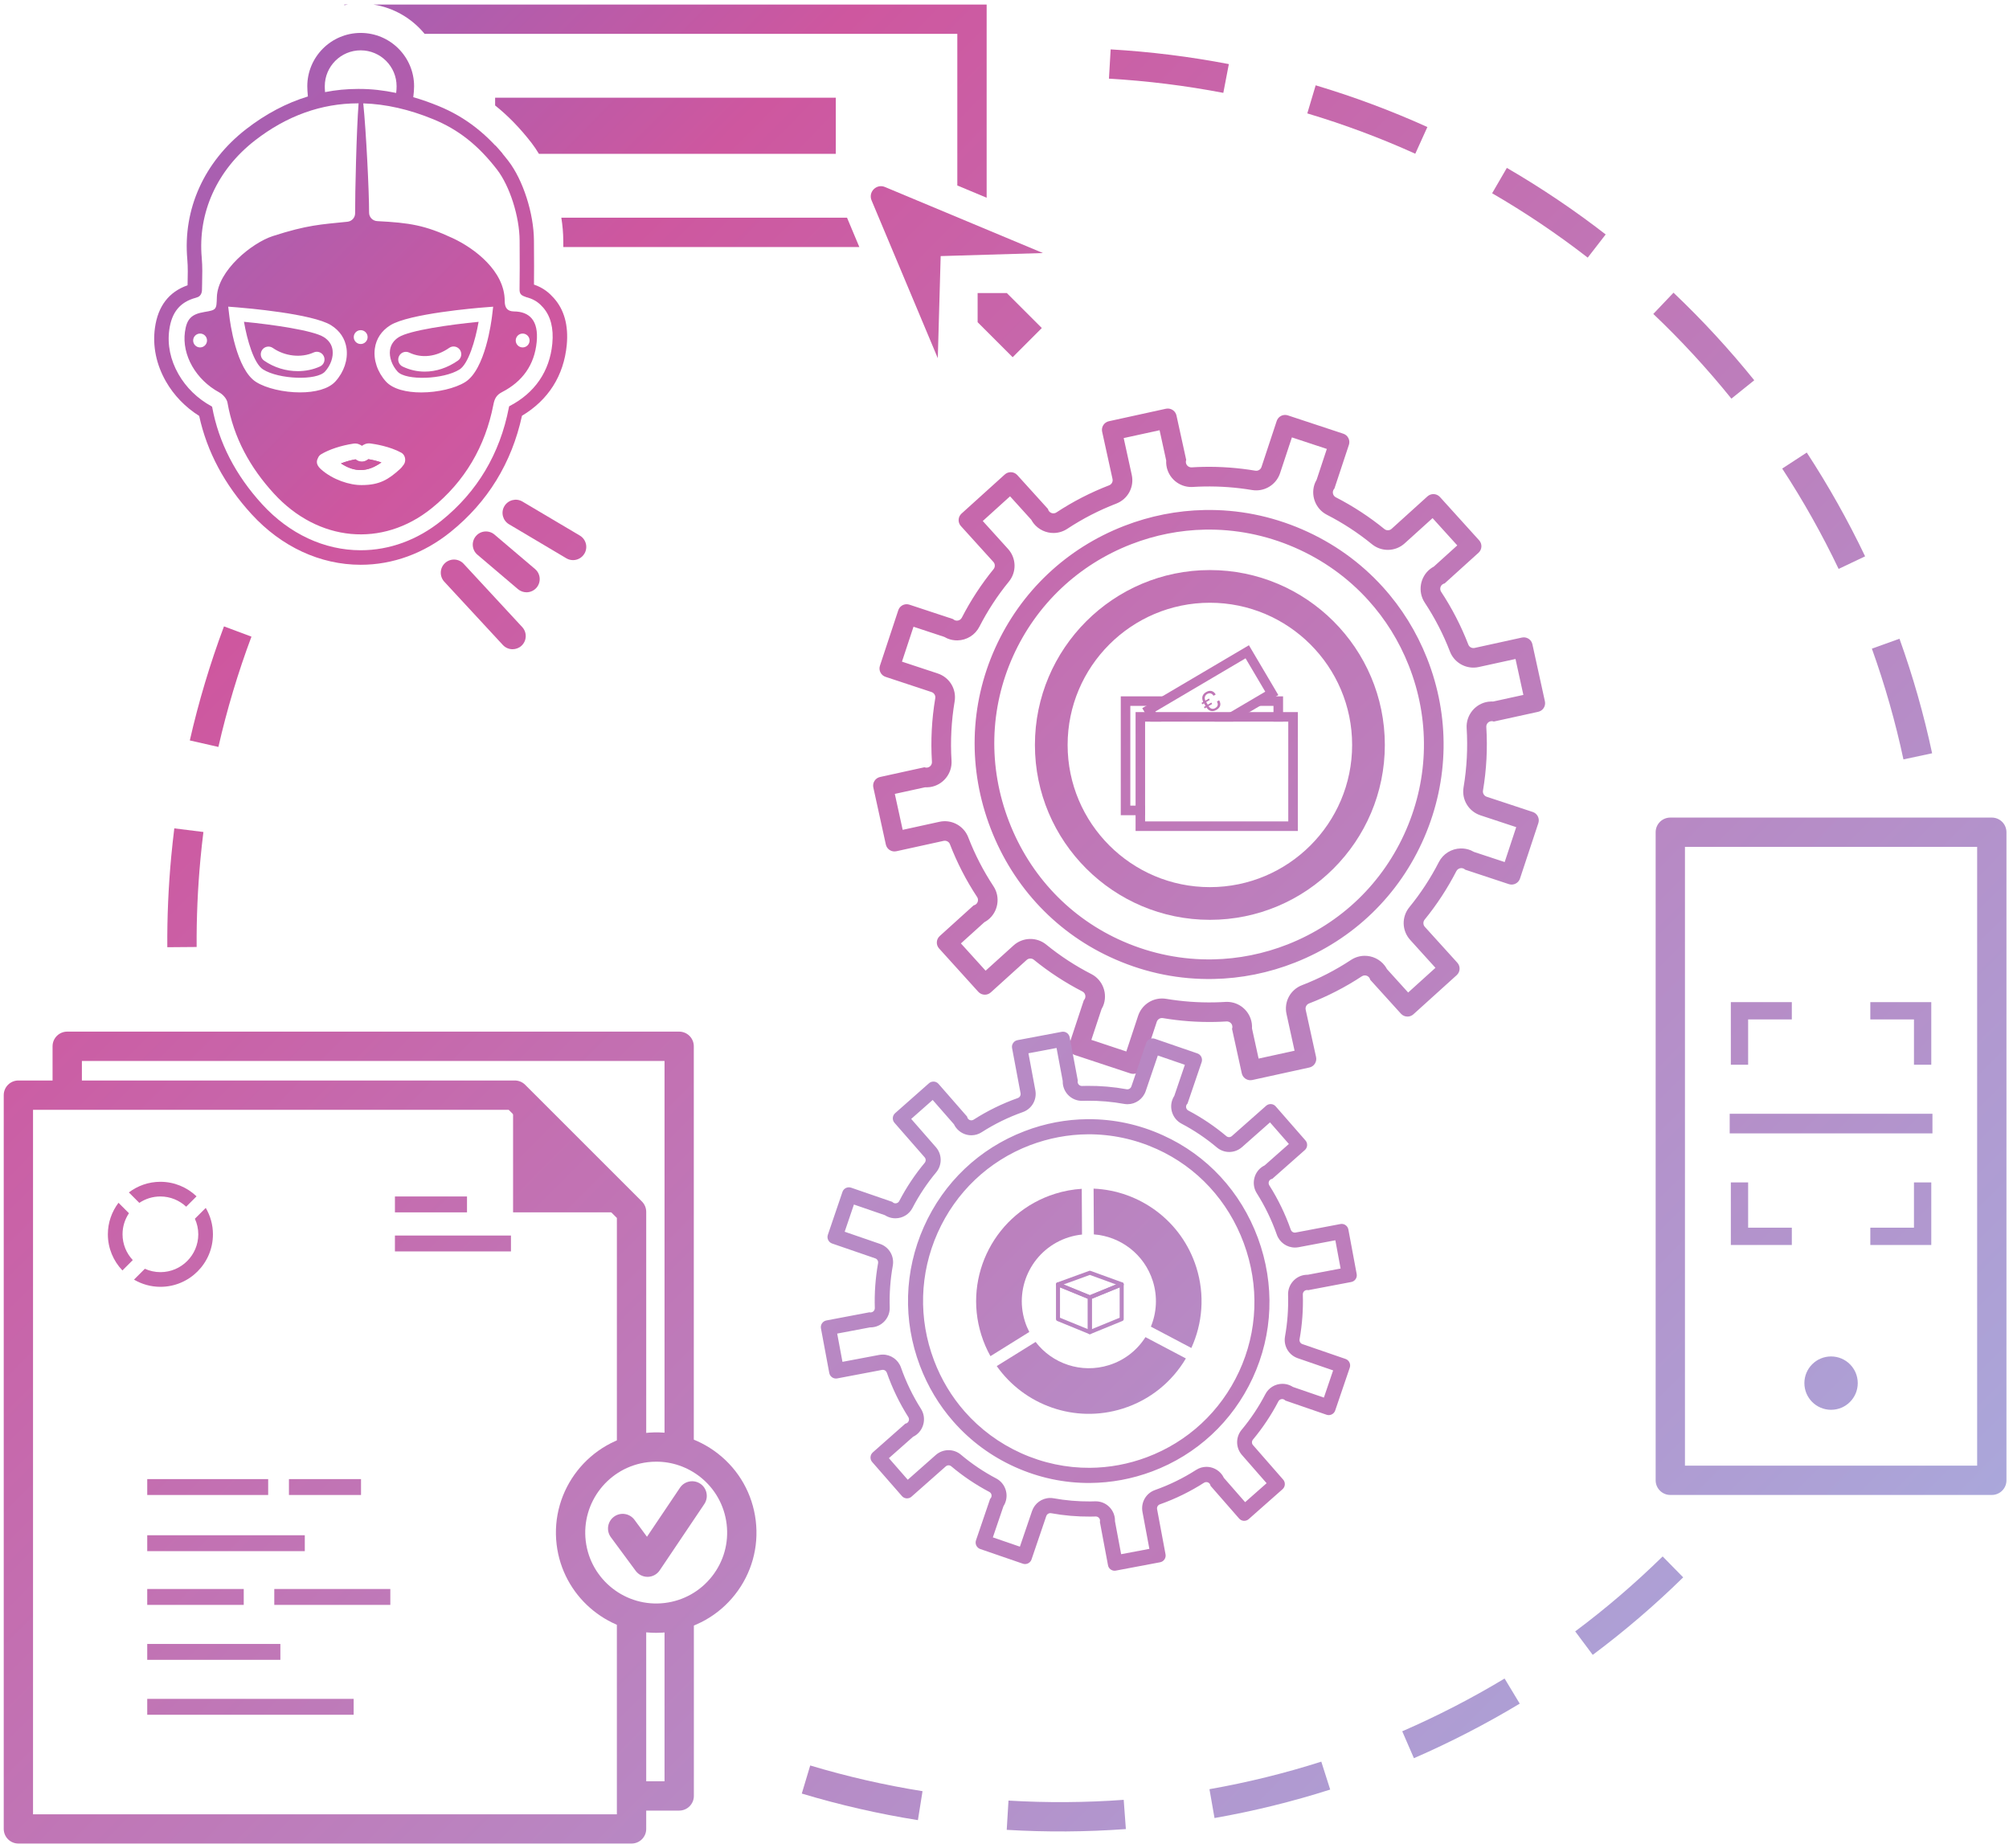
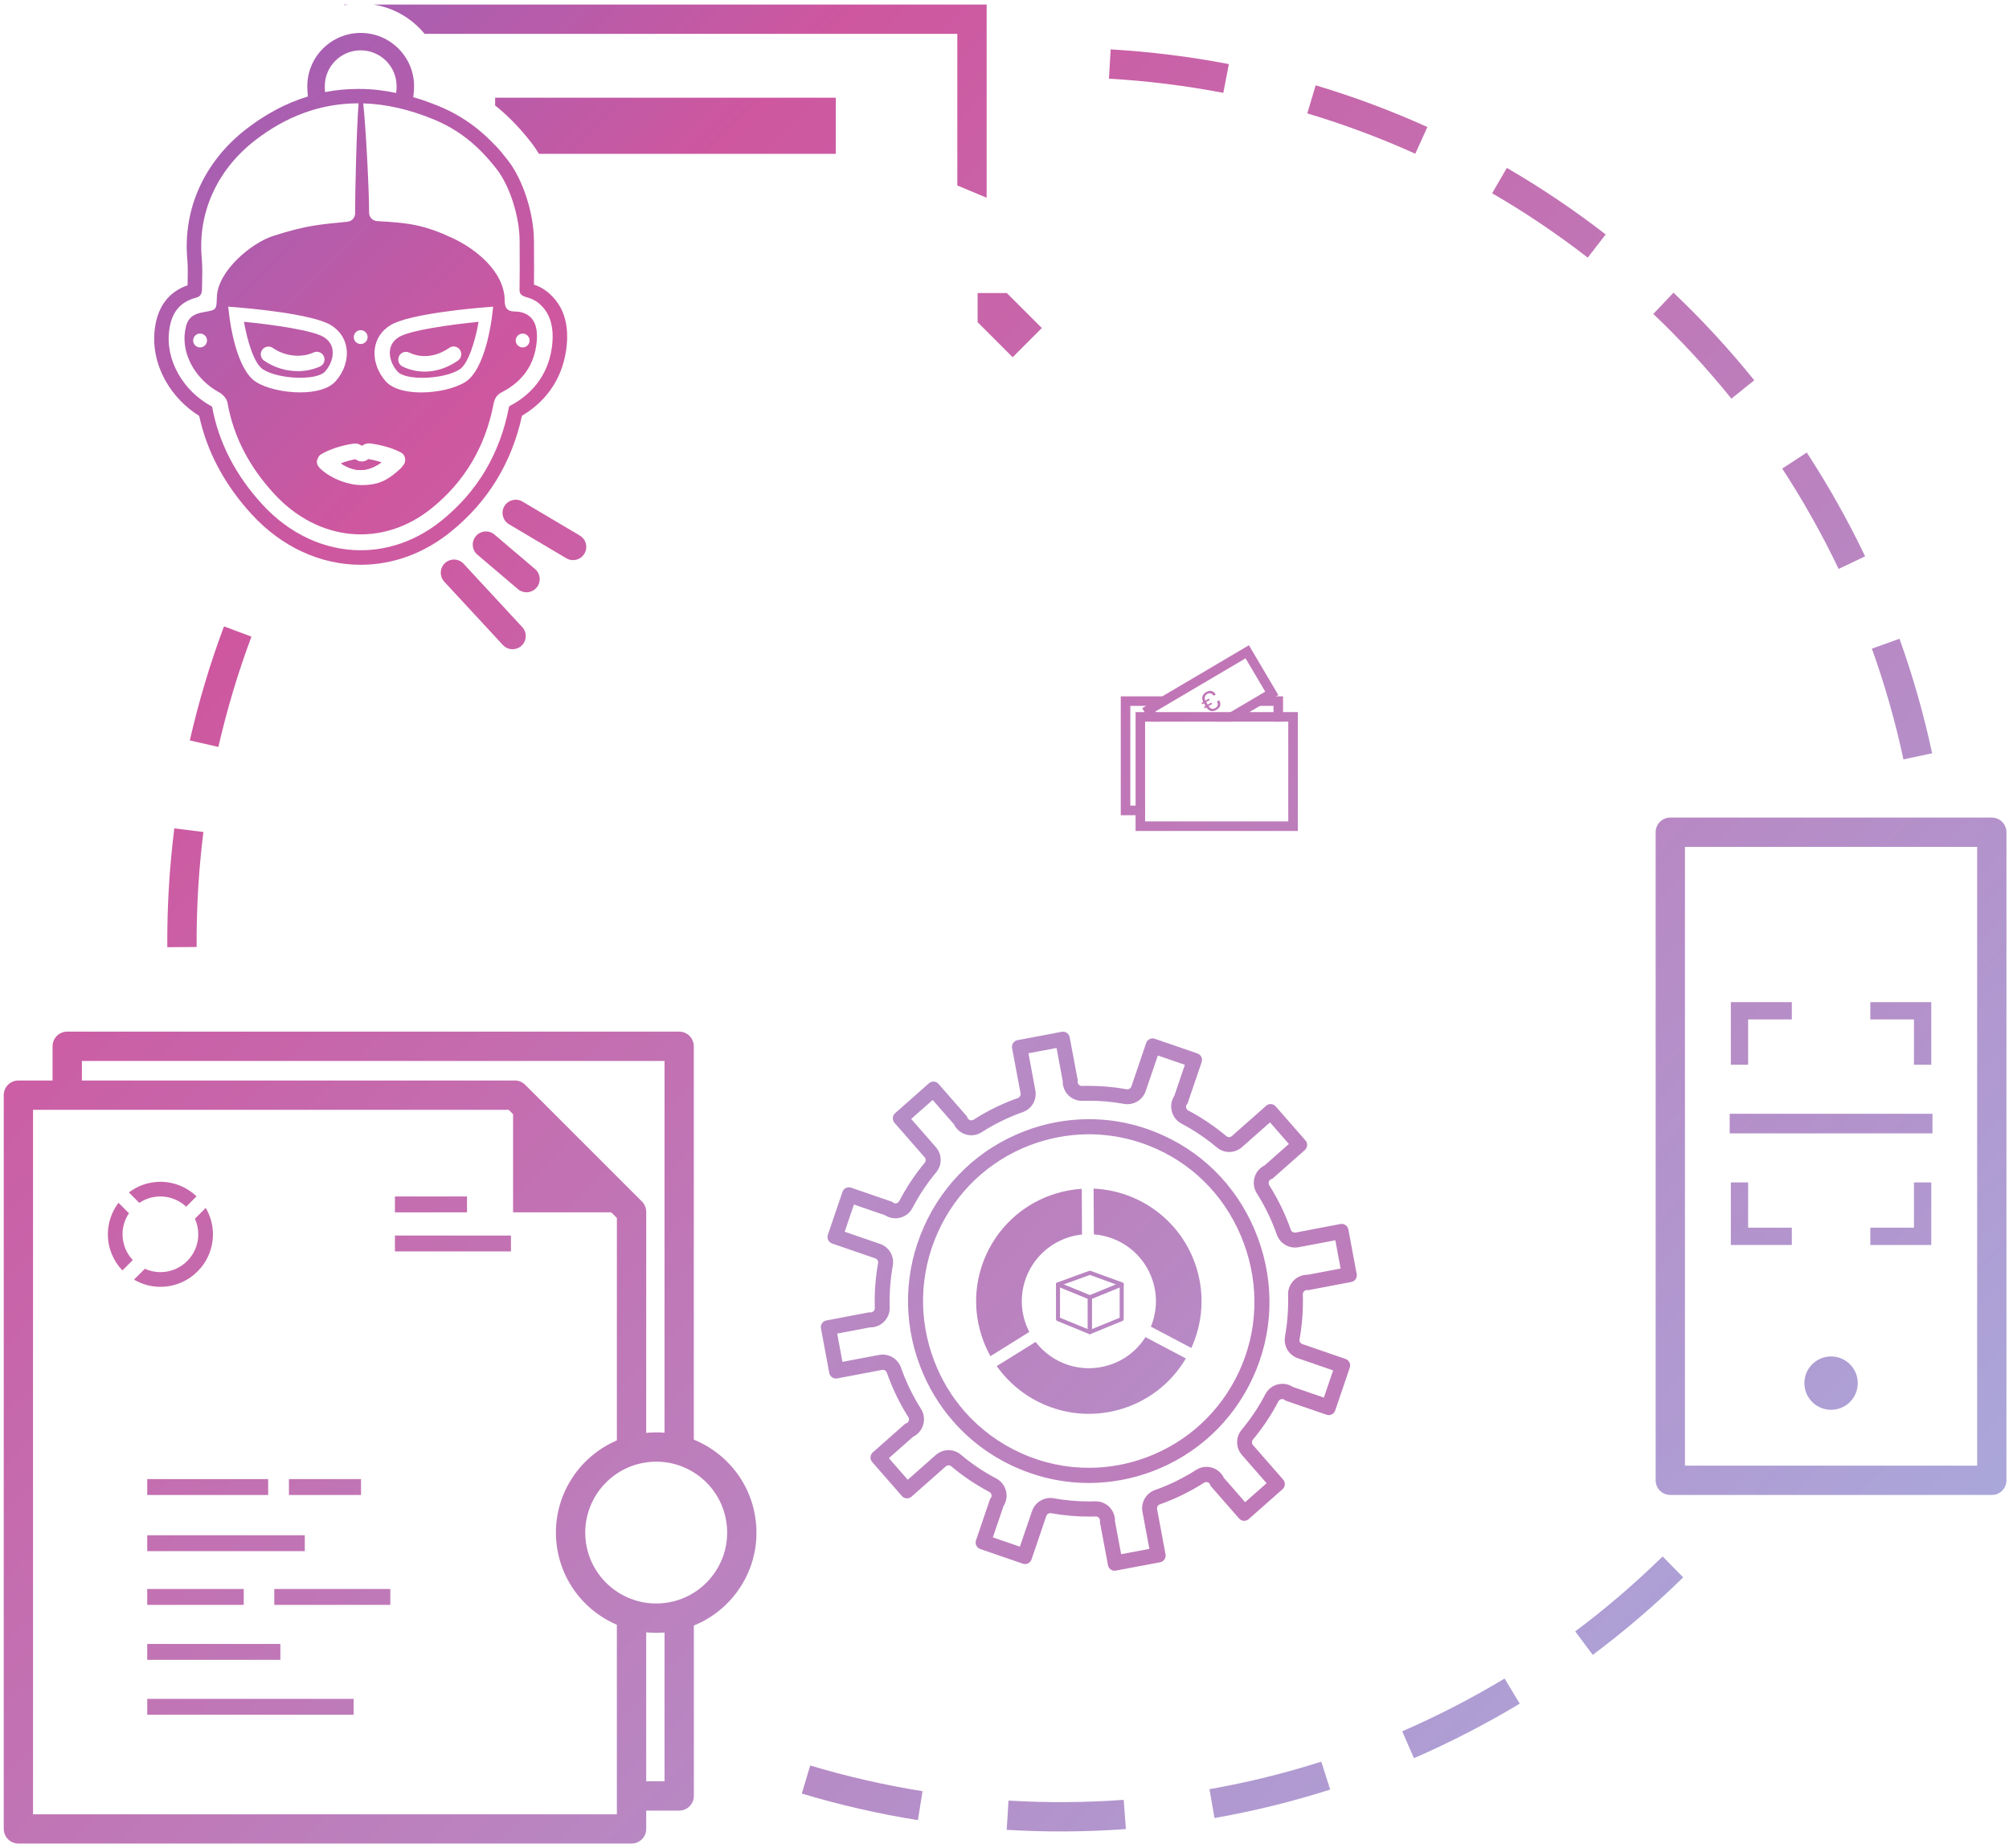
<svg xmlns="http://www.w3.org/2000/svg" id="eNBj8IvJFDe1" viewBox="0 0 313 288" shape-rendering="geometricPrecision" text-rendering="geometricPrecision">
  <style>
#eNBj8IvJFDe36_tr {animation: eNBj8IvJFDe36_tr__tr 10000ms linear infinite normal forwards}@keyframes eNBj8IvJFDe36_tr__tr { 0% {transform: translate(188.378px,115.99px) rotate(358.875deg)} 100% {transform: translate(188.378px,115.99px) rotate(719.594deg)}} #eNBj8IvJFDe37_tr {animation: eNBj8IvJFDe37_tr__tr 10000ms linear infinite normal forwards}@keyframes eNBj8IvJFDe37_tr__tr { 0% {transform: translate(169.638px,202.757px) rotate(179.603deg)} 100% {transform: translate(169.638px,202.757px) rotate(-180.716deg)}} #eNBj8IvJFDe57_to {animation: eNBj8IvJFDe57_to__to 10000ms linear infinite normal forwards}@keyframes eNBj8IvJFDe57_to__to { 0% {transform: translate(285.279px,175.078px)} 33.333% {transform: translate(285.096px,167.438px)} 66.667% {transform: translate(285.457px,180.172px)} 100% {transform: translate(285.457px,175.17px)}}
</style>
  <defs>
    <linearGradient id="eNBj8IvJFDe2-fill" x1="-234.279" y1="-45.385" x2="307.371" y2="491.436" spreadMethod="pad" gradientUnits="userSpaceOnUse" gradientTransform="translate(0 0)">
      <stop id="eNBj8IvJFDe2-fill-0" offset="0%" stop-color="#0083ff" />
      <stop id="eNBj8IvJFDe2-fill-1" offset="38.55%" stop-color="#ce579f" />
      <stop id="eNBj8IvJFDe2-fill-2" offset="99.91%" stop-color="#94d8ff" />
    </linearGradient>
    <linearGradient id="eNBj8IvJFDe3-fill" x1="-223.335" y1="-56.426" x2="318.314" y2="480.394" spreadMethod="pad" gradientUnits="userSpaceOnUse" gradientTransform="translate(0 0)">
      <stop id="eNBj8IvJFDe3-fill-0" offset="0%" stop-color="#0083ff" />
      <stop id="eNBj8IvJFDe3-fill-1" offset="38.55%" stop-color="#ce579f" />
      <stop id="eNBj8IvJFDe3-fill-2" offset="99.91%" stop-color="#94d8ff" />
    </linearGradient>
    <linearGradient id="eNBj8IvJFDe4-fill" x1="-195.34" y1="-84.674" x2="346.31" y2="452.147" spreadMethod="pad" gradientUnits="userSpaceOnUse" gradientTransform="translate(0 0)">
      <stop id="eNBj8IvJFDe4-fill-0" offset="0%" stop-color="#0083ff" />
      <stop id="eNBj8IvJFDe4-fill-1" offset="38.55%" stop-color="#ce579f" />
      <stop id="eNBj8IvJFDe4-fill-2" offset="99.91%" stop-color="#94d8ff" />
    </linearGradient>
    <linearGradient id="eNBj8IvJFDe5-fill" x1="-209.706" y1="-70.179" x2="331.943" y2="466.642" spreadMethod="pad" gradientUnits="userSpaceOnUse" gradientTransform="translate(0 0)">
      <stop id="eNBj8IvJFDe5-fill-0" offset="0%" stop-color="#0083ff" />
      <stop id="eNBj8IvJFDe5-fill-1" offset="38.55%" stop-color="#ce579f" />
      <stop id="eNBj8IvJFDe5-fill-2" offset="99.91%" stop-color="#94d8ff" />
    </linearGradient>
    <linearGradient id="eNBj8IvJFDe6-fill" x1="-240.773" y1="-38.832" x2="300.875" y2="497.989" spreadMethod="pad" gradientUnits="userSpaceOnUse" gradientTransform="translate(0 0)">
      <stop id="eNBj8IvJFDe6-fill-0" offset="0%" stop-color="#0083ff" />
      <stop id="eNBj8IvJFDe6-fill-1" offset="38.55%" stop-color="#ce579f" />
      <stop id="eNBj8IvJFDe6-fill-2" offset="99.91%" stop-color="#94d8ff" />
    </linearGradient>
    <linearGradient id="eNBj8IvJFDe7-fill" x1="-243.735" y1="-35.843" x2="297.912" y2="500.978" spreadMethod="pad" gradientUnits="userSpaceOnUse" gradientTransform="translate(0 0)">
      <stop id="eNBj8IvJFDe7-fill-0" offset="0%" stop-color="#0083ff" />
      <stop id="eNBj8IvJFDe7-fill-1" offset="38.55%" stop-color="#ce579f" />
      <stop id="eNBj8IvJFDe7-fill-2" offset="99.91%" stop-color="#94d8ff" />
    </linearGradient>
    <linearGradient id="eNBj8IvJFDe8-fill" x1="-250.279" y1="-29.241" x2="291.369" y2="507.581" spreadMethod="pad" gradientUnits="userSpaceOnUse" gradientTransform="translate(0 0)">
      <stop id="eNBj8IvJFDe8-fill-0" offset="0%" stop-color="#0083ff" />
      <stop id="eNBj8IvJFDe8-fill-1" offset="38.55%" stop-color="#ce579f" />
      <stop id="eNBj8IvJFDe8-fill-2" offset="99.91%" stop-color="#94d8ff" />
    </linearGradient>
    <linearGradient id="eNBj8IvJFDe9-fill" x1="-253.146" y1="-26.348" x2="288.502" y2="510.474" spreadMethod="pad" gradientUnits="userSpaceOnUse" gradientTransform="translate(0 0)">
      <stop id="eNBj8IvJFDe9-fill-0" offset="0%" stop-color="#0083ff" />
      <stop id="eNBj8IvJFDe9-fill-1" offset="38.55%" stop-color="#ce579f" />
      <stop id="eNBj8IvJFDe9-fill-2" offset="99.91%" stop-color="#94d8ff" />
    </linearGradient>
    <linearGradient id="eNBj8IvJFDe10-fill" x1="-254.599" y1="-24.881" x2="287.048" y2="511.94" spreadMethod="pad" gradientUnits="userSpaceOnUse" gradientTransform="translate(0 0)">
      <stop id="eNBj8IvJFDe10-fill-0" offset="0%" stop-color="#0083ff" />
      <stop id="eNBj8IvJFDe10-fill-1" offset="38.55%" stop-color="#ce579f" />
      <stop id="eNBj8IvJFDe10-fill-2" offset="99.91%" stop-color="#94d8ff" />
    </linearGradient>
    <linearGradient id="eNBj8IvJFDe11-fill" x1="-239.72" y1="-39.894" x2="301.928" y2="496.927" spreadMethod="pad" gradientUnits="userSpaceOnUse" gradientTransform="translate(0 0)">
      <stop id="eNBj8IvJFDe11-fill-0" offset="0%" stop-color="#0083ff" />
      <stop id="eNBj8IvJFDe11-fill-1" offset="38.55%" stop-color="#ce579f" />
      <stop id="eNBj8IvJFDe11-fill-2" offset="99.91%" stop-color="#94d8ff" />
    </linearGradient>
    <linearGradient id="eNBj8IvJFDe12-fill" x1="-202.864" y1="-77.083" x2="338.787" y2="459.738" spreadMethod="pad" gradientUnits="userSpaceOnUse" gradientTransform="translate(0 0)">
      <stop id="eNBj8IvJFDe12-fill-0" offset="0%" stop-color="#0083ff" />
      <stop id="eNBj8IvJFDe12-fill-1" offset="38.55%" stop-color="#ce579f" />
      <stop id="eNBj8IvJFDe12-fill-2" offset="99.91%" stop-color="#94d8ff" />
    </linearGradient>
    <linearGradient id="eNBj8IvJFDe13-fill" x1="-231.722" y1="-47.964" x2="309.925" y2="488.857" spreadMethod="pad" gradientUnits="userSpaceOnUse" gradientTransform="translate(0 0)">
      <stop id="eNBj8IvJFDe13-fill-0" offset="0%" stop-color="#0083ff" />
      <stop id="eNBj8IvJFDe13-fill-1" offset="38.55%" stop-color="#ce579f" />
      <stop id="eNBj8IvJFDe13-fill-2" offset="99.91%" stop-color="#94d8ff" />
    </linearGradient>
    <linearGradient id="eNBj8IvJFDe14-fill" x1="-201.516" y1="-78.442" x2="340.132" y2="458.379" spreadMethod="pad" gradientUnits="userSpaceOnUse" gradientTransform="translate(0 0)">
      <stop id="eNBj8IvJFDe14-fill-0" offset="0%" stop-color="#0083ff" />
      <stop id="eNBj8IvJFDe14-fill-1" offset="38.55%" stop-color="#ce579f" />
      <stop id="eNBj8IvJFDe14-fill-2" offset="99.91%" stop-color="#94d8ff" />
    </linearGradient>
    <linearGradient id="eNBj8IvJFDe15-fill" x1="-191.183" y1="-88.869" x2="350.467" y2="447.952" spreadMethod="pad" gradientUnits="userSpaceOnUse" gradientTransform="translate(0 0)">
      <stop id="eNBj8IvJFDe15-fill-0" offset="0%" stop-color="#0083ff" />
      <stop id="eNBj8IvJFDe15-fill-1" offset="38.55%" stop-color="#ce579f" />
      <stop id="eNBj8IvJFDe15-fill-2" offset="99.91%" stop-color="#94d8ff" />
    </linearGradient>
    <linearGradient id="eNBj8IvJFDe16-fill" x1="-208.379" y1="-71.517" x2="333.27" y2="465.304" spreadMethod="pad" gradientUnits="userSpaceOnUse" gradientTransform="translate(0 0)">
      <stop id="eNBj8IvJFDe16-fill-0" offset="0%" stop-color="#0083ff" />
      <stop id="eNBj8IvJFDe16-fill-1" offset="38.55%" stop-color="#ce579f" />
      <stop id="eNBj8IvJFDe16-fill-2" offset="99.91%" stop-color="#94d8ff" />
    </linearGradient>
    <linearGradient id="eNBj8IvJFDe17-fill" x1="-221.442" y1="-58.337" x2="320.207" y2="478.484" spreadMethod="pad" gradientUnits="userSpaceOnUse" gradientTransform="translate(0 0)">
      <stop id="eNBj8IvJFDe17-fill-0" offset="0%" stop-color="#0083ff" />
      <stop id="eNBj8IvJFDe17-fill-1" offset="38.55%" stop-color="#ce579f" />
      <stop id="eNBj8IvJFDe17-fill-2" offset="99.91%" stop-color="#94d8ff" />
    </linearGradient>
    <linearGradient id="eNBj8IvJFDe18-fill" x1="-224.735" y1="-55.015" x2="316.914" y2="481.806" spreadMethod="pad" gradientUnits="userSpaceOnUse" gradientTransform="translate(0 0)">
      <stop id="eNBj8IvJFDe18-fill-0" offset="0%" stop-color="#0083ff" />
      <stop id="eNBj8IvJFDe18-fill-1" offset="38.55%" stop-color="#ce579f" />
      <stop id="eNBj8IvJFDe18-fill-2" offset="99.91%" stop-color="#94d8ff" />
    </linearGradient>
    <linearGradient id="eNBj8IvJFDe19-fill" x1="-227.992" y1="-51.729" x2="313.658" y2="485.092" spreadMethod="pad" gradientUnits="userSpaceOnUse" gradientTransform="translate(0 0)">
      <stop id="eNBj8IvJFDe19-fill-0" offset="0%" stop-color="#0083ff" />
      <stop id="eNBj8IvJFDe19-fill-1" offset="38.55%" stop-color="#ce579f" />
      <stop id="eNBj8IvJFDe19-fill-2" offset="99.91%" stop-color="#94d8ff" />
    </linearGradient>
    <linearGradient id="eNBj8IvJFDe20-fill" x1="-88.298" y1="-192.679" x2="453.351" y2="344.142" spreadMethod="pad" gradientUnits="userSpaceOnUse" gradientTransform="translate(0 0)">
      <stop id="eNBj8IvJFDe20-fill-0" offset="0%" stop-color="#0083ff" />
      <stop id="eNBj8IvJFDe20-fill-1" offset="38.55%" stop-color="#ce579f" />
      <stop id="eNBj8IvJFDe20-fill-2" offset="99.91%" stop-color="#94d8ff" />
    </linearGradient>
    <linearGradient id="eNBj8IvJFDe21-fill" x1="-88.324" y1="-192.652" x2="453.325" y2="344.168" spreadMethod="pad" gradientUnits="userSpaceOnUse" gradientTransform="translate(0 0)">
      <stop id="eNBj8IvJFDe21-fill-0" offset="0%" stop-color="#0083ff" />
      <stop id="eNBj8IvJFDe21-fill-1" offset="38.55%" stop-color="#ce579f" />
      <stop id="eNBj8IvJFDe21-fill-2" offset="99.91%" stop-color="#94d8ff" />
    </linearGradient>
    <linearGradient id="eNBj8IvJFDe22-fill" x1="-126.677" y1="-153.955" x2="414.972" y2="382.866" spreadMethod="pad" gradientUnits="userSpaceOnUse" gradientTransform="translate(0 0)">
      <stop id="eNBj8IvJFDe22-fill-0" offset="0%" stop-color="#0083ff" />
      <stop id="eNBj8IvJFDe22-fill-1" offset="38.55%" stop-color="#ce579f" />
      <stop id="eNBj8IvJFDe22-fill-2" offset="99.91%" stop-color="#94d8ff" />
    </linearGradient>
    <linearGradient id="eNBj8IvJFDe23-fill" x1="-140.42" y1="-140.087" x2="401.229" y2="396.733" spreadMethod="pad" gradientUnits="userSpaceOnUse" gradientTransform="translate(0 0)">
      <stop id="eNBj8IvJFDe23-fill-0" offset="0%" stop-color="#0083ff" />
      <stop id="eNBj8IvJFDe23-fill-1" offset="38.55%" stop-color="#ce579f" />
      <stop id="eNBj8IvJFDe23-fill-2" offset="99.91%" stop-color="#94d8ff" />
    </linearGradient>
    <linearGradient id="eNBj8IvJFDe24-fill" x1="-89.704" y1="-191.26" x2="451.945" y2="345.561" spreadMethod="pad" gradientUnits="userSpaceOnUse" gradientTransform="translate(0 0)">
      <stop id="eNBj8IvJFDe24-fill-0" offset="0%" stop-color="#0083ff" />
      <stop id="eNBj8IvJFDe24-fill-1" offset="38.55%" stop-color="#ce579f" />
      <stop id="eNBj8IvJFDe24-fill-2" offset="99.91%" stop-color="#94d8ff" />
    </linearGradient>
    <linearGradient id="eNBj8IvJFDe25-fill" x1="-107.384" y1="-173.421" x2="434.265" y2="363.4" spreadMethod="pad" gradientUnits="userSpaceOnUse" gradientTransform="translate(0 0)">
      <stop id="eNBj8IvJFDe25-fill-0" offset="0%" stop-color="#0083ff" />
      <stop id="eNBj8IvJFDe25-fill-1" offset="38.55%" stop-color="#ce579f" />
      <stop id="eNBj8IvJFDe25-fill-2" offset="99.91%" stop-color="#94d8ff" />
    </linearGradient>
    <linearGradient id="eNBj8IvJFDe26-fill" x1="-149.118" y1="-131.313" x2="392.534" y2="405.508" spreadMethod="pad" gradientUnits="userSpaceOnUse" gradientTransform="translate(0 0)">
      <stop id="eNBj8IvJFDe26-fill-0" offset="0%" stop-color="#0083ff" />
      <stop id="eNBj8IvJFDe26-fill-1" offset="38.55%" stop-color="#ce579f" />
      <stop id="eNBj8IvJFDe26-fill-2" offset="99.91%" stop-color="#94d8ff" />
    </linearGradient>
    <linearGradient id="eNBj8IvJFDe27-fill" x1="-137.77" y1="-142.762" x2="403.879" y2="394.06" spreadMethod="pad" gradientUnits="userSpaceOnUse" gradientTransform="translate(0 0)">
      <stop id="eNBj8IvJFDe27-fill-0" offset="0%" stop-color="#0083ff" />
      <stop id="eNBj8IvJFDe27-fill-1" offset="38.55%" stop-color="#ce579f" />
      <stop id="eNBj8IvJFDe27-fill-2" offset="99.91%" stop-color="#94d8ff" />
    </linearGradient>
    <linearGradient id="eNBj8IvJFDe28-fill" x1="-149.118" y1="-131.312" x2="392.531" y2="405.509" spreadMethod="pad" gradientUnits="userSpaceOnUse" gradientTransform="translate(0 0)">
      <stop id="eNBj8IvJFDe28-fill-0" offset="0%" stop-color="#0083ff" />
      <stop id="eNBj8IvJFDe28-fill-1" offset="38.55%" stop-color="#ce579f" />
      <stop id="eNBj8IvJFDe28-fill-2" offset="99.91%" stop-color="#94d8ff" />
    </linearGradient>
    <linearGradient id="eNBj8IvJFDe29-fill" x1="-134.125" y1="-146.44" x2="407.524" y2="390.382" spreadMethod="pad" gradientUnits="userSpaceOnUse" gradientTransform="translate(0 0)">
      <stop id="eNBj8IvJFDe29-fill-0" offset="0%" stop-color="#0083ff" />
      <stop id="eNBj8IvJFDe29-fill-1" offset="38.55%" stop-color="#ce579f" />
      <stop id="eNBj8IvJFDe29-fill-2" offset="99.91%" stop-color="#94d8ff" />
    </linearGradient>
    <linearGradient id="eNBj8IvJFDe30-fill" x1="-145.789" y1="-134.67" x2="395.86" y2="402.151" spreadMethod="pad" gradientUnits="userSpaceOnUse" gradientTransform="translate(0 0)">
      <stop id="eNBj8IvJFDe30-fill-0" offset="0%" stop-color="#0083ff" />
      <stop id="eNBj8IvJFDe30-fill-1" offset="38.55%" stop-color="#ce579f" />
      <stop id="eNBj8IvJFDe30-fill-2" offset="99.91%" stop-color="#94d8ff" />
    </linearGradient>
    <linearGradient id="eNBj8IvJFDe31-fill" x1="-114.583" y1="-166.155" x2="427.058" y2="370.666" spreadMethod="pad" gradientUnits="userSpaceOnUse" gradientTransform="translate(0 0)">
      <stop id="eNBj8IvJFDe31-fill-0" offset="0%" stop-color="#0083ff" />
      <stop id="eNBj8IvJFDe31-fill-1" offset="38.55%" stop-color="#ce579f" />
      <stop id="eNBj8IvJFDe31-fill-2" offset="99.91%" stop-color="#94d8ff" />
    </linearGradient>
    <linearGradient id="eNBj8IvJFDe32-fill" x1="-104.602" y1="-176.228" x2="437.047" y2="360.593" spreadMethod="pad" gradientUnits="userSpaceOnUse" gradientTransform="translate(0 0)">
      <stop id="eNBj8IvJFDe32-fill-0" offset="0%" stop-color="#0083ff" />
      <stop id="eNBj8IvJFDe32-fill-1" offset="38.55%" stop-color="#ce579f" />
      <stop id="eNBj8IvJFDe32-fill-2" offset="99.91%" stop-color="#94d8ff" />
    </linearGradient>
    <linearGradient id="eNBj8IvJFDe33-fill" x1="-88.791" y1="-192.181" x2="452.858" y2="344.64" spreadMethod="pad" gradientUnits="userSpaceOnUse" gradientTransform="translate(0 0)">
      <stop id="eNBj8IvJFDe33-fill-0" offset="0%" stop-color="#0083ff" />
      <stop id="eNBj8IvJFDe33-fill-1" offset="38.55%" stop-color="#ce579f" />
      <stop id="eNBj8IvJFDe33-fill-2" offset="99.91%" stop-color="#94d8ff" />
    </linearGradient>
    <linearGradient id="eNBj8IvJFDe34-fill" x1="-97.671" y1="-183.221" x2="443.978" y2="353.6" spreadMethod="pad" gradientUnits="userSpaceOnUse" gradientTransform="translate(0 0)">
      <stop id="eNBj8IvJFDe34-fill-0" offset="0%" stop-color="#0083ff" />
      <stop id="eNBj8IvJFDe34-fill-1" offset="38.55%" stop-color="#ce579f" />
      <stop id="eNBj8IvJFDe34-fill-2" offset="99.91%" stop-color="#94d8ff" />
    </linearGradient>
    <linearGradient id="eNBj8IvJFDe35-fill" x1="-114.365" y1="-166.377" x2="427.282" y2="370.444" spreadMethod="pad" gradientUnits="userSpaceOnUse" gradientTransform="translate(0 0)">
      <stop id="eNBj8IvJFDe35-fill-0" offset="0%" stop-color="#0083ff" />
      <stop id="eNBj8IvJFDe35-fill-1" offset="38.55%" stop-color="#ce579f" />
      <stop id="eNBj8IvJFDe35-fill-2" offset="99.91%" stop-color="#94d8ff" />
    </linearGradient>
    <linearGradient id="eNBj8IvJFDe36-fill" x1="-107.679" y1="-179.978" x2="448.919" y2="376.775" spreadMethod="pad" gradientUnits="userSpaceOnUse" gradientTransform="translate(0 0)">
      <stop id="eNBj8IvJFDe36-fill-0" offset="0%" stop-color="#0083ff" />
      <stop id="eNBj8IvJFDe36-fill-1" offset="38.55%" stop-color="#ce579f" />
      <stop id="eNBj8IvJFDe36-fill-2" offset="99.91%" stop-color="#94d8ff" />
    </linearGradient>
    <linearGradient id="eNBj8IvJFDe37-fill" x1="-160.444" y1="-127.227" x2="396.153" y2="429.526" spreadMethod="pad" gradientUnits="userSpaceOnUse" gradientTransform="translate(0 0)">
      <stop id="eNBj8IvJFDe37-fill-0" offset="0%" stop-color="#0083ff" />
      <stop id="eNBj8IvJFDe37-fill-1" offset="38.55%" stop-color="#ce579f" />
      <stop id="eNBj8IvJFDe37-fill-2" offset="99.91%" stop-color="#94d8ff" />
    </linearGradient>
    <linearGradient id="eNBj8IvJFDe38-fill" x1="-159.986" y1="-120.346" x2="381.664" y2="416.475" spreadMethod="pad" gradientUnits="userSpaceOnUse" gradientTransform="translate(0 0)">
      <stop id="eNBj8IvJFDe38-fill-0" offset="0%" stop-color="#0083ff" />
      <stop id="eNBj8IvJFDe38-fill-1" offset="38.55%" stop-color="#ce579f" />
      <stop id="eNBj8IvJFDe38-fill-2" offset="99.91%" stop-color="#94d8ff" />
    </linearGradient>
    <linearGradient id="eNBj8IvJFDe39-fill" x1="-157.527" y1="-122.827" x2="384.122" y2="413.994" spreadMethod="pad" gradientUnits="userSpaceOnUse" gradientTransform="translate(0 0)">
      <stop id="eNBj8IvJFDe39-fill-0" offset="0%" stop-color="#0083ff" />
      <stop id="eNBj8IvJFDe39-fill-1" offset="38.55%" stop-color="#ce579f" />
      <stop id="eNBj8IvJFDe39-fill-2" offset="99.91%" stop-color="#94d8ff" />
    </linearGradient>
    <linearGradient id="eNBj8IvJFDe40-fill" x1="-156.895" y1="-123.464" x2="384.753" y2="413.357" spreadMethod="pad" gradientUnits="userSpaceOnUse" gradientTransform="translate(0 0)">
      <stop id="eNBj8IvJFDe40-fill-0" offset="0%" stop-color="#0083ff" />
      <stop id="eNBj8IvJFDe40-fill-1" offset="38.55%" stop-color="#ce579f" />
      <stop id="eNBj8IvJFDe40-fill-2" offset="99.91%" stop-color="#94d8ff" />
    </linearGradient>
    <linearGradient id="eNBj8IvJFDe41-fill" x1="-150.701" y1="-129.714" x2="390.948" y2="407.107" spreadMethod="pad" gradientUnits="userSpaceOnUse" gradientTransform="translate(0 0)">
      <stop id="eNBj8IvJFDe41-fill-0" offset="0%" stop-color="#0083ff" />
      <stop id="eNBj8IvJFDe41-fill-1" offset="38.55%" stop-color="#ce579f" />
      <stop id="eNBj8IvJFDe41-fill-2" offset="99.91%" stop-color="#94d8ff" />
    </linearGradient>
    <linearGradient id="eNBj8IvJFDe42-fill" x1="-162.95" y1="-117.356" x2="378.7" y2="419.466" spreadMethod="pad" gradientUnits="userSpaceOnUse" gradientTransform="translate(0 0)">
      <stop id="eNBj8IvJFDe42-fill-0" offset="0%" stop-color="#0083ff" />
      <stop id="eNBj8IvJFDe42-fill-1" offset="38.55%" stop-color="#ce579f" />
      <stop id="eNBj8IvJFDe42-fill-2" offset="99.91%" stop-color="#94d8ff" />
    </linearGradient>
    <linearGradient id="eNBj8IvJFDe43-fill" x1="-160.114" y1="-120.216" x2="381.535" y2="416.606" spreadMethod="pad" gradientUnits="userSpaceOnUse" gradientTransform="translate(0 0)">
      <stop id="eNBj8IvJFDe43-fill-0" offset="0%" stop-color="#0083ff" />
      <stop id="eNBj8IvJFDe43-fill-1" offset="38.55%" stop-color="#ce579f" />
      <stop id="eNBj8IvJFDe43-fill-2" offset="99.91%" stop-color="#94d8ff" />
    </linearGradient>
    <linearGradient id="eNBj8IvJFDe44-fill" x1="-107.139" y1="-173.668" x2="434.51" y2="363.153" spreadMethod="pad" gradientUnits="userSpaceOnUse" gradientTransform="translate(0 0)">
      <stop id="eNBj8IvJFDe44-fill-0" offset="0%" stop-color="#0083ff" />
      <stop id="eNBj8IvJFDe44-fill-1" offset="38.55%" stop-color="#ce579f" />
      <stop id="eNBj8IvJFDe44-fill-2" offset="99.91%" stop-color="#94d8ff" />
    </linearGradient>
    <linearGradient id="eNBj8IvJFDe45-fill" x1="-102.162" y1="-178.69" x2="439.487" y2="358.131" spreadMethod="pad" gradientUnits="userSpaceOnUse" gradientTransform="translate(0 0)">
      <stop id="eNBj8IvJFDe45-fill-0" offset="0%" stop-color="#0083ff" />
      <stop id="eNBj8IvJFDe45-fill-1" offset="38.55%" stop-color="#ce579f" />
      <stop id="eNBj8IvJFDe45-fill-2" offset="99.91%" stop-color="#94d8ff" />
    </linearGradient>
    <linearGradient id="eNBj8IvJFDe46-fill" x1="-101.596" y1="-179.261" x2="440.053" y2="357.56" spreadMethod="pad" gradientUnits="userSpaceOnUse" gradientTransform="translate(0 0)">
      <stop id="eNBj8IvJFDe46-fill-0" offset="0%" stop-color="#0083ff" />
      <stop id="eNBj8IvJFDe46-fill-1" offset="38.55%" stop-color="#ce579f" />
      <stop id="eNBj8IvJFDe46-fill-2" offset="99.91%" stop-color="#94d8ff" />
    </linearGradient>
    <linearGradient id="eNBj8IvJFDe47-fill" x1="-97.751" y1="-183.14" x2="443.897" y2="353.681" spreadMethod="pad" gradientUnits="userSpaceOnUse" gradientTransform="translate(0 0)">
      <stop id="eNBj8IvJFDe47-fill-0" offset="0%" stop-color="#0083ff" />
      <stop id="eNBj8IvJFDe47-fill-1" offset="38.55%" stop-color="#ce579f" />
      <stop id="eNBj8IvJFDe47-fill-2" offset="99.91%" stop-color="#94d8ff" />
    </linearGradient>
    <linearGradient id="eNBj8IvJFDe48-fill" x1="-111.352" y1="-169.417" x2="430.297" y2="367.403" spreadMethod="pad" gradientUnits="userSpaceOnUse" gradientTransform="translate(0 0)">
      <stop id="eNBj8IvJFDe48-fill-0" offset="0%" stop-color="#0083ff" />
      <stop id="eNBj8IvJFDe48-fill-1" offset="38.55%" stop-color="#ce579f" />
      <stop id="eNBj8IvJFDe48-fill-2" offset="99.91%" stop-color="#94d8ff" />
    </linearGradient>
    <linearGradient id="eNBj8IvJFDe49-fill" x1="-105.593" y1="-175.228" x2="436.056" y2="361.593" spreadMethod="pad" gradientUnits="userSpaceOnUse" gradientTransform="translate(0 0)">
      <stop id="eNBj8IvJFDe49-fill-0" offset="0%" stop-color="#0083ff" />
      <stop id="eNBj8IvJFDe49-fill-1" offset="38.55%" stop-color="#ce579f" />
      <stop id="eNBj8IvJFDe49-fill-2" offset="99.91%" stop-color="#94d8ff" />
    </linearGradient>
    <linearGradient id="eNBj8IvJFDe50-fill" x1="-150.719" y1="-129.697" x2="390.931" y2="407.124" spreadMethod="pad" gradientUnits="userSpaceOnUse" gradientTransform="translate(0 0)">
      <stop id="eNBj8IvJFDe50-fill-0" offset="0%" stop-color="#0083ff" />
      <stop id="eNBj8IvJFDe50-fill-1" offset="38.55%" stop-color="#ce579f" />
      <stop id="eNBj8IvJFDe50-fill-2" offset="99.91%" stop-color="#94d8ff" />
    </linearGradient>
    <linearGradient id="eNBj8IvJFDe51-fill" x1="-145.633" y1="-134.828" x2="396.016" y2="401.993" spreadMethod="pad" gradientUnits="userSpaceOnUse" gradientTransform="translate(0 0)">
      <stop id="eNBj8IvJFDe51-fill-0" offset="0%" stop-color="#0083ff" />
      <stop id="eNBj8IvJFDe51-fill-1" offset="38.55%" stop-color="#ce579f" />
      <stop id="eNBj8IvJFDe51-fill-2" offset="99.91%" stop-color="#94d8ff" />
    </linearGradient>
    <linearGradient id="eNBj8IvJFDe52-fill" x1="-140.201" y1="-140.309" x2="401.448" y2="396.512" spreadMethod="pad" gradientUnits="userSpaceOnUse" gradientTransform="translate(0 0)">
      <stop id="eNBj8IvJFDe52-fill-0" offset="0%" stop-color="#0083ff" />
      <stop id="eNBj8IvJFDe52-fill-1" offset="38.55%" stop-color="#ce579f" />
      <stop id="eNBj8IvJFDe52-fill-2" offset="99.91%" stop-color="#94d8ff" />
    </linearGradient>
    <linearGradient id="eNBj8IvJFDe53-fill" x1="-66.985" y1="-205.393" x2="482.514" y2="344.26" spreadMethod="pad" gradientUnits="userSpaceOnUse" gradientTransform="translate(0 0)">
      <stop id="eNBj8IvJFDe53-fill-0" offset="0%" stop-color="#0083ff" />
      <stop id="eNBj8IvJFDe53-fill-1" offset="38.55%" stop-color="#ce579f" />
      <stop id="eNBj8IvJFDe53-fill-2" offset="99.91%" stop-color="#94d8ff" />
    </linearGradient>
    <linearGradient id="eNBj8IvJFDe54-fill" x1="-79.55" y1="-192.831" x2="469.948" y2="356.822" spreadMethod="pad" gradientUnits="userSpaceOnUse" gradientTransform="translate(0 0)">
      <stop id="eNBj8IvJFDe54-fill-0" offset="0%" stop-color="#0083ff" />
      <stop id="eNBj8IvJFDe54-fill-1" offset="38.55%" stop-color="#ce579f" />
      <stop id="eNBj8IvJFDe54-fill-2" offset="99.91%" stop-color="#94d8ff" />
    </linearGradient>
    <linearGradient id="eNBj8IvJFDe55-fill" x1="-82.734" y1="-189.648" x2="466.765" y2="360.005" spreadMethod="pad" gradientUnits="userSpaceOnUse" gradientTransform="translate(0 0)">
      <stop id="eNBj8IvJFDe55-fill-0" offset="0%" stop-color="#0083ff" />
      <stop id="eNBj8IvJFDe55-fill-1" offset="38.55%" stop-color="#ce579f" />
      <stop id="eNBj8IvJFDe55-fill-2" offset="99.91%" stop-color="#94d8ff" />
    </linearGradient>
    <linearGradient id="eNBj8IvJFDe56-fill" x1="-95.3" y1="-177.087" x2="454.199" y2="372.566" spreadMethod="pad" gradientUnits="userSpaceOnUse" gradientTransform="translate(0 0)">
      <stop id="eNBj8IvJFDe56-fill-0" offset="0%" stop-color="#0083ff" />
      <stop id="eNBj8IvJFDe56-fill-1" offset="38.55%" stop-color="#ce579f" />
      <stop id="eNBj8IvJFDe56-fill-2" offset="99.91%" stop-color="#94d8ff" />
    </linearGradient>
    <linearGradient id="eNBj8IvJFDe57-fill" x1="-81.142" y1="-191.24" x2="468.357" y2="358.413" spreadMethod="pad" gradientUnits="userSpaceOnUse" gradientTransform="translate(0 0)">
      <stop id="eNBj8IvJFDe57-fill-0" offset="0%" stop-color="#0083ff" />
      <stop id="eNBj8IvJFDe57-fill-1" offset="38.55%" stop-color="#ce579f" />
      <stop id="eNBj8IvJFDe57-fill-2" offset="99.91%" stop-color="#94d8ff" />
    </linearGradient>
  </defs>
  <path d="M98.397,287.265h-95.532c-1.264,0-2.283-1.023-2.283-2.281v-114.337c0-1.263,1.024-2.282,2.283-2.282h77.338c.606,0,1.187.239,1.615.667l18.194,18.189c.428.428.668,1.009.668,1.615v37.438h-4.571v-36.49l-16.855-16.85h-74.108v109.773h90.962v-30.15h4.571v32.437c0,1.253-1.025,2.271-2.283,2.271Z" fill="url(#eNBj8IvJFDe2-fill)" />
  <path d="M105.815,282.131h-7.326v-4.569h5.044v-25.468h4.57v27.755c0,1.258-1.024,2.282-2.288,2.282Z" fill="url(#eNBj8IvJFDe3-fill)" />
  <path d="M108.103,226.274h-4.57v-60.955h-90.774v5.419h-4.57v-7.706c0-1.263,1.024-2.282,2.283-2.282h95.338c1.264,0,2.283,1.024,2.283,2.282v63.242h.01Z" fill="url(#eNBj8IvJFDe4-fill)" />
  <path d="M102.224,254.432c-7.786,0-14.542-5.827-15.5-13.743-1.034-8.547,5.085-16.345,13.635-17.379c4.142-.499,8.233.642,11.515,3.214c3.281,2.572,5.365,6.275,5.869,10.416.499,4.142-.642,8.232-3.215,11.512s-6.277,5.364-10.419,5.868c-.632.076-1.264.112-1.885.112Zm.035-26.67c-.448,0-.897.025-1.35.081-6.053.729-10.379,6.245-9.65,12.296.734,6.046,6.252,10.371,12.299,9.642c2.93-.356,5.549-1.828,7.373-4.151s2.629-5.216,2.277-8.145c-.356-2.928-1.829-5.547-4.152-7.37-1.967-1.533-4.336-2.353-6.797-2.353Z" fill="url(#eNBj8IvJFDe5-fill)" />
  <path d="M41.781,230.477h-18.841v2.475h18.841v-2.475Z" fill="url(#eNBj8IvJFDe6-fill)" />
  <path d="M47.487,239.227h-24.548v2.476h24.548v-2.476Z" fill="url(#eNBj8IvJFDe7-fill)" />
  <path d="M37.974,247.601h-15.036v2.476h15.036v-2.476Z" fill="url(#eNBj8IvJFDe8-fill)" />
  <path d="M43.681,256.164h-20.742v2.475h20.742v-2.475Z" fill="url(#eNBj8IvJFDe9-fill)" />
  <path d="M55.099,264.721h-32.16v2.476h32.16v-2.476Z" fill="url(#eNBj8IvJFDe10-fill)" />
  <path d="M60.811,247.601h-18.077v2.476h18.077v-2.476Z" fill="url(#eNBj8IvJFDe11-fill)" />
  <path d="M79.607,192.524h-18.077v2.475h18.077v-2.475Z" fill="url(#eNBj8IvJFDe12-fill)" />
  <path d="M56.246,230.477h-11.229v2.475h11.229v-2.475Z" fill="url(#eNBj8IvJFDe13-fill)" />
  <path d="M72.759,186.437h-11.229v2.476h11.229v-2.476Z" fill="url(#eNBj8IvJFDe14-fill)" />
  <path d="M79.938,188.907h18.459c-10.465-10.462-8.28-8.277-18.271-18.265h-.189v18.265Z" fill="url(#eNBj8IvJFDe15-fill)" />
-   <path d="M100.883,245.707c-.723,0-1.406-.347-1.839-.928l-3.872-5.246c-.749-1.014-.53-2.445.484-3.194c1.014-.748,2.446-.534,3.195.484l1.947,2.639l5.141-7.641c.703-1.044,2.124-1.324,3.169-.621c1.044.703,1.324,2.124.621,3.168l-6.949,10.33c-.413.616-1.106.993-1.845,1.009-.02,0-.035,0-.051,0Z" fill="url(#eNBj8IvJFDe16-fill)" />
  <path d="M21.706,187.435c.938-.631,2.069-.998,3.281-.998c1.554,0,2.965.611,4.02,1.594l1.615-1.614c-1.467-1.401-3.449-2.267-5.635-2.267-1.844,0-3.541.621-4.912,1.655l1.63,1.63Z" fill="url(#eNBj8IvJFDe17-fill)" />
  <path d="M30.363,189.906c.336.738.53,1.558.53,2.424c0,3.25-2.644,5.899-5.9,5.899-.866,0-1.687-.194-2.425-.525l-1.692,1.691c1.213.708,2.614,1.121,4.117,1.121c4.514,0,8.183-3.668,8.183-8.181c0-1.502-.413-2.903-1.121-4.115l-1.692,1.686Z" fill="url(#eNBj8IvJFDe18-fill)" />
  <path d="M20.091,189.05l-1.63-1.63c-1.034,1.37-1.656,3.066-1.656,4.91c0,2.186.866,4.167,2.267,5.634l1.615-1.615c-.988-1.054-1.595-2.465-1.595-4.019c0-1.212.367-2.343.999-3.28Z" fill="url(#eNBj8IvJFDe19-fill)" />
-   <path d="M135.789,31.224l10.318,24.592.448-15.912l15.938-.474-24.625-10.294c-1.309-.545-2.629.774-2.079,2.088Z" fill="url(#eNBj8IvJFDe20-fill)" />
  <path d="M157.77,55.663l4.545-4.549-5.452-5.45h-4.55v4.543l5.457,5.455Z" fill="url(#eNBj8IvJFDe21-fill)" />
  <path d="M156.847,285.131l.275-4.559c5.977.357,12.02.316,17.95-.117l.337,4.554c-6.14.448-12.381.494-18.562.122Zm-13.838-1.513c-6.109-.972-12.192-2.368-18.092-4.141l1.314-4.375c5.701,1.711,11.586,3.061,17.497,4.003l-.719,4.513Zm46.212-.326l-.789-4.497c5.879-1.034,11.739-2.476,17.425-4.289l1.386,4.35c-5.875,1.874-11.943,3.367-18.022,4.436Zm31.065-9.326l-1.819-4.192c5.467-2.374,10.832-5.14,15.947-8.221l2.359,3.912c-5.288,3.183-10.837,6.046-16.487,8.501ZM26.067,147.598c-.036-4.681.173-9.433.611-14.125.138-1.461.301-2.939.479-4.395l4.535.565c-.178,1.406-.331,2.837-.464,4.253-.423,4.539-.622,9.138-.591,13.666l-4.57.036Zm7.958-31.209l-4.453-1.013c1.371-6.021,3.164-12.001,5.324-17.772l4.28,1.599c-2.089,5.577-3.821,11.364-5.151,17.186ZM296.554,118.33c-1.243-5.832-2.899-11.634-4.917-17.257l4.3-1.544c2.089,5.811,3.801,11.818,5.085,17.849l-4.468.952ZM286.455,88.65c-2.568-5.379-5.523-10.641-8.789-15.637l3.827-2.496c3.378,5.17,6.435,10.61,9.089,16.172l-4.127,1.961ZM269.749,62.117c-3.75-4.651-7.842-9.092-12.167-13.198l3.148-3.311c4.474,4.248,8.703,8.837,12.58,13.646l-3.561,2.863ZM247.366,40.143c-4.723-3.662-9.731-7.039-14.893-10.029l2.293-3.953c5.335,3.097,10.516,6.586,15.397,10.371l-2.797,3.611ZM220.5,23.955c-5.442-2.46-11.102-4.574-16.824-6.285l1.304-4.375c5.921,1.767,11.775,3.953,17.405,6.499L220.5,23.955Zm-29.908-9.484c-5.839-1.121-11.867-1.869-17.818-2.216l.265-4.559c6.15.357,12.376,1.131,18.414,2.292l-.861,4.482Z" fill="url(#eNBj8IvJFDe22-fill)" />
  <path d="M245.415,254.208c4.779-3.566,9.36-7.498,13.624-11.68l3.2,3.26c-4.407,4.325-9.151,8.389-14.093,12.077l-2.731-3.657Z" fill="url(#eNBj8IvJFDe23-fill)" />
  <path d="M310.321,232.947h-50.09c-1.263,0-2.282-1.024-2.282-2.282v-100.986c0-1.264,1.024-2.282,2.282-2.282h50.09c1.263,0,2.282,1.024,2.282,2.282v100.986c.006,1.258-1.019,2.282-2.282,2.282Zm-47.807-4.569h45.524v-96.417h-45.524v96.417Z" fill="url(#eNBj8IvJFDe24-fill)" />
  <path d="M285.279,219.678c2.296,0,4.157-1.861,4.157-4.156c0-2.296-1.861-4.157-4.157-4.157s-4.158,1.861-4.158,4.157c0,2.295,1.862,4.156,4.158,4.156Z" fill="url(#eNBj8IvJFDe25-fill)" />
  <path d="M57.361,71.57c-.183.138-.499.362-.973.367-.484,0-.785-.214-.973-.346-.01-.005-.015-.01-.025-.02-.673.117-1.488.331-2.267.637c2.176,1.426,4.132,1.38,6.303-.153-.703-.239-1.432-.413-2.033-.504-.01.01-.02.015-.03.02Z" fill="url(#eNBj8IvJFDe26-fill)" />
  <path d="M86.276,46.433c-.672-.749-1.559-1.569-3.083-2.088.025-1.931.015-3.871,0-5.756v-.02l-.005-1.08c-.02-4.233-1.702-9.454-3.989-12.418-3.159-4.085-6.608-6.8-10.852-8.542-1.33-.545-2.649-1.008-3.959-1.385c0,0,0,0,0-.005.076-.576.127-1.207.127-1.696c0-4.584-3.729-8.313-8.32-8.313s-8.32,3.729-8.32,8.313c0,.412.036,1.008.092,1.554c0,.01.005.02.005.031-3.363,1.029-6.588,2.735-9.645,5.109-6.516,5.063-9.849,12.454-9.146,20.273.107,1.212.076,2.516.046,3.774c0,.092-.005.178-.005.27-2.909,1.019-4.621,3.25-5.085,6.647-.387,2.812.204,5.684,1.702,8.318c1.243,2.18,3.031,4.029,5.192,5.389c1.213,5.577,3.959,10.722,8.167,15.316c4.657,5.083,10.694,7.88,16.997,7.88c5.008,0,9.849-1.768,13.996-5.109c5.788-4.661,9.528-10.753,11.133-18.113c4.112-2.455,6.517-6.255,6.975-11.028.285-3.046-.392-5.506-2.023-7.32ZM56.195,7.844c3.088,0,5.594,2.506,5.594,5.593c0,.29-.02.662-.066,1.044-2.018-.413-3.801-.622-5.742-.622h-.209c-1.737,0-3.449.163-5.131.494-.031-.356-.041-.688-.041-.912c0-3.097,2.507-5.598,5.594-5.598ZM62.523,70.542c.535.295.759,1.034.499,1.645-.061.148-.148.27-.25.377-.117.183-.275.362-.453.525-1.794,1.635-3.195,2.491-5.931,2.496-1.88.036-4.545-.83-6.354-2.44-.535-.474-.897-1.044-.499-1.768.097-.239.255-.448.474-.581c1.253-.759,3.139-1.38,5.049-1.666.632-.097,1.055.168,1.279.306.015.01.036.02.051.036.02-.01.036-.025.056-.036.224-.148.647-.418,1.284-.331.678.087,3.026.458,4.795,1.436ZM58.401,54.298c.209-1.513,1.044-2.761,2.41-3.616c2.899-1.808,13.41-2.689,14.602-2.781l1.421-.112-.168,1.416c-.102.851-1.06,8.374-4.188,10.33-1.559.973-4.285,1.615-6.848,1.615-2.267,0-4.407-.499-5.503-1.701-1.325-1.467-1.972-3.392-1.727-5.15ZM46.759,61.144c-2.563,0-5.289-.637-6.848-1.615-3.128-1.951-4.091-9.474-4.188-10.33l-.168-1.416l1.422.112c1.187.097,11.703.973,14.602,2.781c1.365.856,2.201,2.104,2.41,3.616.244,1.757-.403,3.683-1.727,5.139-1.095,1.212-3.235,1.711-5.503,1.711Zm9.436-7.538c-.596,0-1.08-.484-1.08-1.08c0-.596.484-1.08,1.08-1.08s1.08.484,1.08,1.08c0,.596-.484,1.08-1.08,1.08Zm29.857-.071c-.413,4.335-2.731,7.712-6.705,9.764l-.02.01-.005.02c-.01.041-.025.102-.041.183-1.391,7.197-4.922,13.126-10.501,17.619-3.745,3.015-8.096,4.61-12.585,4.61-5.661,0-11.107-2.542-15.336-7.152-4.163-4.543-6.792-9.647-7.806-15.179l-.015-.025c-.031-.03-.051-.046-.061-.061l-.03-.02c-2.171-1.182-3.954-2.919-5.146-5.012-1.253-2.195-1.748-4.579-1.427-6.897.377-2.751,1.687-4.335,4.122-4.992l.015-.005c.229-.071.367-.133.413-.158.336-.183.54-.586.545-1.075.005-.316.015-.632.02-.947.03-1.329.066-2.7-.056-4.034-.632-7.039,2.385-13.712,8.285-18.296c4.942-3.841,10.353-5.786,16.08-5.786.025,0,.051,0,.071,0-.331,4.304-.55,13.982-.54,17.125.005.683-.515,1.253-1.192,1.324-4.163.428-6.226.489-11.622,2.231-3.291,1.065-8.606,5.394-8.728,9.525-.056,1.946-.046,1.992-1.967,2.312-1.997.331-2.731,1.085-3.006,3.097-.499,3.632,1.727,7.467,5.345,9.428.566.306,1.182.998,1.284,1.599.963,5.481,3.536,10.131,7.24,14.171c6.878,7.503,16.875,8.481,24.563,2.287c5.161-4.162,8.366-9.632,9.63-16.172.173-.907.479-1.487,1.34-1.931c3.169-1.635,5.054-4.207,5.401-7.824.321-3.346-1.136-4.722-3.536-4.747-1.07-.01-1.447-.611-1.447-1.635c0-4.655-4.698-8.201-8.127-9.795-4.29-1.997-6.649-2.384-11.739-2.644-.708-.036-1.269-.616-1.264-1.324.01-3.204-.464-12.749-.907-17.023c3.51.107,7.179.937,10.914,2.475c3.918,1.61,6.98,4.029,9.925,7.839c1.987,2.572,3.5,7.325,3.521,11.053l.005,1.1c.01,2.124.025,4.319-.015,6.479-.015.8.28.983,1.055,1.253l.244.066c1.238.367,1.87.983,2.369,1.538c1.177,1.35,1.666,3.234,1.437,5.623Zm-53.799-.479c0,.596-.484,1.08-1.08,1.08s-1.08-.484-1.08-1.08.484-1.08,1.08-1.08c.596-.005,1.08.479,1.08,1.08Zm48.097,0c0-.596.484-1.08,1.08-1.08s1.08.484,1.08,1.08-.484,1.08-1.08,1.08-1.08-.484-1.08-1.08Z" fill="url(#eNBj8IvJFDe27-fill)" />
  <path d="M53.122,72.212c.779-.3,1.6-.514,2.267-.637.01.005.015.01.025.02.183.132.489.346.973.346.479-.005.79-.234.973-.367.01-.005.02-.015.025-.02.601.097,1.33.265,2.033.504-2.165,1.533-4.122,1.579-6.298.153Z" fill="url(#eNBj8IvJFDe28-fill)" />
  <path d="M62.135,52.531c-.79.499-1.253,1.177-1.371,2.017-.153,1.1.301,2.389,1.177,3.357c1.294,1.431,7.159,1.233,9.65-.331c1.365-.856,2.456-4.462,2.975-7.426-4.458.428-10.761,1.335-12.432,2.384Zm9.212,3.657c-1.635,1.136-3.414,1.717-5.171,1.717-1.177,0-2.349-.26-3.449-.789-.596-.285-.851-1.004-.566-1.605.285-.601.994-.856,1.595-.571c1.951.932,4.224.662,6.231-.734.54-.382,1.289-.244,1.666.3.377.555.239,1.304-.306,1.681Z" fill="url(#eNBj8IvJFDe29-fill)" />
  <path d="M51.813,54.542c-.117-.84-.576-1.518-1.371-2.017-1.671-1.049-7.974-1.951-12.432-2.384.494,2.857,1.549,6.53,2.975,7.426c2.491,1.564,8.356,1.762,9.65.331.876-.968,1.33-2.251,1.177-3.357Zm-1.956,2.562c-1.075.489-2.262.728-3.46.728-1.834,0-3.699-.56-5.253-1.64-.545-.377-.678-1.126-.301-1.671s1.121-.682,1.666-.3c1.865,1.299,4.423,1.584,6.359.698.606-.275,1.309-.005,1.585.601.27.596.005,1.309-.596,1.584Z" fill="url(#eNBj8IvJFDe30-fill)" />
  <path d="M54.218,0.708h-.581v.102c.194-.036.387-.071.581-.102Z" fill="url(#eNBj8IvJFDe31-fill)" />
-   <path d="M87.457,33.929c.189,1.202.295,2.389.301,3.53l.005,1.034h46.121l-1.916-4.569h-44.511v.005Z" fill="url(#eNBj8IvJFDe32-fill)" />
  <path d="M58.171,0.708c3.2.494,6.012,2.17,7.984,4.569h82.994v23.624l4.57,1.91v-30.103h-95.548Z" fill="url(#eNBj8IvJFDe33-fill)" />
  <path d="M77.14,15.225v1.207c2.023,1.615,3.893,3.54,5.676,5.842.403.52.785,1.095,1.151,1.701h46.248v-8.751h-53.075Z" fill="url(#eNBj8IvJFDe34-fill)" />
  <path d="M77.14,23.976h1.177c-.387-.464-.779-.907-1.177-1.329v1.329Z" fill="url(#eNBj8IvJFDe35-fill)" />
  <g id="eNBj8IvJFDe36_tr" transform="translate(188.378,115.99) rotate(358.875)">
-     <path d="M181.625,66.9l.937,4.727c-.02.255-.015.504.015.759.235,1.966,1.906,3.454,3.888,3.454.056,0,.112,0,.168-.005.566-.025,1.141-.036,1.712-.036c2.512,0,5.034.234,7.5.698.239.046.484.066.724.066c1.655,0,3.143-1.049,3.693-2.613l1.952-5.532l5.406,1.905-1.677,4.752c-.091.148-.173.306-.249.469-.821,1.859-.061,4.07,1.727,5.032c2.466,1.324,4.8,2.913,6.934,4.727.709.601,1.605.932,2.533.932.942,0,1.859-.341,2.568-.963l4.422-3.846l3.765,4.324-3.714,3.229c-.194.102-.382.214-.56.346-1.631,1.212-2.059,3.515-.974,5.231c1.529,2.42,2.803,5.012,3.781,7.707.56,1.543,2.038,2.577,3.679,2.577.254,0,.514-.025.764-.076l5.747-1.141l1.116,5.623-4.728.937c-.097-.005-.194-.01-.296-.01-.153,0-.311.01-.469.026-2.017.239-3.531,2.022-3.444,4.054.133,3.077-.092,6.174-.662,9.204-.362,1.91.713,3.77,2.547,4.417l5.533,1.95-1.905,5.405-4.754-1.676c-.153-.092-.311-.173-.474-.25-.499-.219-1.034-.331-1.579-.331-1.442,0-2.767.79-3.449,2.063-1.325,2.466-2.915,4.798-4.729,6.933-1.263,1.487-1.248,3.631.031,5.103l3.847,4.422-4.326,3.764-3.23-3.713c-.097-.194-.214-.382-.342-.556-.733-.993-1.91-1.584-3.143-1.584-.744,0-1.468.209-2.094.606-2.42,1.529-5.014,2.802-7.704,3.78-1.829.662-2.884,2.531-2.502,4.442l1.142,5.745-5.625,1.116-.938-4.727c.021-.255.015-.504-.015-.759-.235-1.966-1.906-3.449-3.888-3.449-.056,0-.112,0-.168.006-.565.025-1.141.035-1.707.035-2.512,0-5.034-.234-7.5-.698-.239-.045-.484-.066-.723-.066-1.656,0-3.139,1.049-3.694,2.613l-1.951,5.532-5.411-1.915l1.676-4.753c.092-.152.173-.305.25-.468.82-1.859.066-4.07-1.728-5.033-2.466-1.324-4.799-2.913-6.934-4.727-.708-.601-1.605-.927-2.532-.927-.943,0-1.86.342-2.568.963l-4.423,3.846-3.765-4.325l3.714-3.229c.194-.102.382-.214.561-.347c1.63-1.212,2.058-3.514.973-5.231-1.529-2.419-2.802-5.012-3.781-7.706-.56-1.544-2.038-2.578-3.678-2.578-.255,0-.515.026-.764.077l-5.748,1.141-1.115-5.624l4.728-.937c.097.005.198.01.295.01.153,0,.311-.01.469-.025c2.018-.245,3.531-2.022,3.444-4.055-.132-3.076.092-6.173.663-9.209.361-1.91-.714-3.769-2.548-4.416l-5.533-1.951l1.905-5.404l4.754,1.676c.153.092.311.178.474.25.504.224,1.034.336,1.584.336c1.442,0,2.767-.789,3.45-2.063c1.325-2.465,2.914-4.798,4.728-6.932c1.264-1.487,1.248-3.632-.031-5.104l-3.846-4.421l4.325-3.764l3.231,3.713c.102.199.219.382.346.56.739.988,1.911,1.574,3.139,1.574.744,0,1.467-.209,2.094-.606c2.42-1.528,5.013-2.801,7.709-3.779c1.829-.667,2.883-2.532,2.501-4.442l-1.141-5.746l5.615-1.11Zm6.715,85.654c4.346,0,8.641-.779,12.763-2.312c9.161-3.408,16.437-10.182,20.492-19.071c4.051-8.878,4.403-18.8.989-27.938-1.549-4.147-3.791-7.926-6.659-11.222-3.424-3.932-7.597-7.039-12.402-9.235-4.82-2.195-9.915-3.311-15.152-3.311-4.27,0-8.489.749-12.539,2.226-9.064,3.306-16.33,9.917-20.472,18.617-4.199,8.827-4.647,18.821-1.259,28.142c3.383,9.316,10.139,16.687,19.02,20.757c4.84,2.226,9.961,3.346,15.219,3.346Zm-5.391-89.011c-.086,0-.178.01-.27.025l-8.926,1.773c-.362.071-.673.28-.877.586-.203.306-.275.672-.203,1.029l1.472,7.396c.082.418-.153.83-.55.973-2.899,1.054-5.691,2.42-8.295,4.065-.143.092-.3.132-.458.132-.26,0-.52-.122-.688-.346-.082-.107-.133-.229-.153-.351l-4.677-5.374c-.27-.311-.653-.474-1.04-.474-.321,0-.642.112-.902.336l-6.868,5.97c-.57.499-.631,1.365-.132,1.936l4.952,5.69c.28.321.28.795.005,1.121-1.946,2.297-3.658,4.803-5.09,7.462-.153.285-.448.453-.754.453-.117,0-.234-.025-.346-.071-.102-.046-.194-.107-.265-.183l-6.766-2.384c-.153-.051-.306-.076-.454-.076-.565,0-1.095.351-1.294.917l-3.026,8.578c-.123.347-.102.718.056,1.049.158.332.438.581.779.703l7.123,2.512c.397.142.637.55.561.967-.617,3.26-.856,6.592-.714,9.902.021.449-.311.836-.754.887-.036.005-.071.005-.102.005-.112,0-.224-.021-.326-.066l-6.944,1.38c-.362.071-.673.28-.877.586-.204.305-.275.672-.204,1.029l1.774,8.924c.132.652.703,1.105,1.345,1.105.086,0,.178-.01.27-.026l7.398-1.472c.056-.01.112-.015.168-.015.356,0,.683.219.805.566c1.055,2.898,2.42,5.689,4.066,8.292.239.377.147.881-.214,1.146-.107.082-.23.132-.352.153l-5.375,4.676c-.571.499-.632,1.365-.133,1.935l5.972,6.867c.27.31.652.473,1.039.473.321,0,.642-.112.902-.336l5.691-4.951c.163-.142.362-.209.566-.209.198,0,.397.067.555.204c2.298,1.946,4.81,3.657,7.464,5.089.398.214.561.692.377,1.105-.045.102-.107.193-.183.265l-2.385,6.764c-.249.713.123,1.503.841,1.752l8.58,3.026c.153.051.306.076.454.076.565,0,1.095-.351,1.294-.917l2.512-7.12c.122-.347.453-.571.81-.571.051,0,.107.005.158.015c2.659.5,5.365.754,8.065.754.612,0,1.228-.015,1.84-.041.01,0,.025,0,.035,0c.433,0,.8.321.851.754.02.153-.005.296-.056.428l1.381,6.943c.127.652.703,1.105,1.345,1.105.087,0,.178-.01.27-.025l8.926-1.773c.362-.071.673-.28.877-.586.204-.305.275-.672.204-1.029l-1.473-7.396c-.081-.417.153-.83.55-.972c2.9-1.055,5.692-2.42,8.295-4.065.143-.092.301-.133.459-.133.265,0,.519.123.688.347.081.107.132.229.152.351l4.678,5.374c.27.311.652.474,1.039.474.321,0,.642-.112.902-.336l6.868-5.97c.571-.499.632-1.365.133-1.936l-4.953-5.689c-.28-.321-.28-.795-.005-1.121c1.946-2.297,3.658-4.808,5.09-7.462.153-.285.448-.453.759-.453.117,0,.235.025.347.071.102.046.193.107.265.183l6.766,2.389c.153.051.305.077.453.077.566,0,1.101-.352,1.299-.917l3.027-8.578c.122-.346.102-.718-.056-1.049s-.438-.581-.785-.703l-7.123-2.511c-.397-.143-.637-.55-.56-.968.616-3.26.856-6.591.713-9.902-.02-.448.311-.836.754-.886.036-.006.072-.006.102-.006.112,0,.224.021.326.067l6.945-1.381c.362-.071.672-.28.876-.585.204-.306.275-.673.204-1.029l-1.773-8.924c-.127-.652-.703-1.106-1.345-1.106-.087,0-.178.01-.27.026l-7.398,1.472c-.056.01-.112.015-.168.015-.357,0-.683-.219-.805-.565-1.055-2.899-2.421-5.69-4.066-8.293-.24-.377-.148-.881.214-1.146.107-.082.229-.133.351-.153l5.376-4.676c.57-.499.631-1.365.132-1.936l-5.971-6.866c-.27-.311-.653-.474-1.04-.474-.321,0-.642.112-.902.336l-5.691,4.951c-.163.143-.362.209-.565.209-.199,0-.398-.066-.556-.204-2.298-1.946-4.809-3.657-7.464-5.089-.397-.214-.56-.693-.377-1.105.046-.102.107-.194.183-.265l2.39-6.764c.25-.713-.122-1.503-.841-1.752l-8.58-3.026c-.153-.051-.305-.076-.453-.076-.566,0-1.096.351-1.299.917l-2.512,7.121c-.123.346-.454.571-.81.571-.051,0-.107-.005-.158-.015-2.66-.499-5.36-.754-8.066-.754-.611,0-1.228.015-1.839.041-.01,0-.026,0-.036,0-.433,0-.8-.326-.851-.754-.02-.153.005-.295.056-.428l-1.38-6.943c-.133-.657-.709-1.11-1.351-1.11Zm5.391,85.955c-4.754,0-9.492-1.024-13.94-3.066-8.132-3.729-14.322-10.483-17.425-19.025s-2.695-17.7,1.146-25.784c3.791-7.972,10.455-14.033,18.755-17.059c3.74-1.365,7.622-2.043,11.489-2.043c4.734,0,9.457,1.014,13.884,3.036c4.418,2.017,8.27,4.9,11.362,8.461c2.604,2.99,4.678,6.459,6.104,10.289c3.129,8.374,2.808,17.471-.907,25.601-3.719,8.145-10.388,14.349-18.78,17.476-3.796,1.411-7.744,2.114-11.688,2.114Z" transform="translate(-188.378,-115.99)" fill="url(#eNBj8IvJFDe36-fill)" />
-   </g>
+     </g>
  <g id="eNBj8IvJFDe37_tr" transform="translate(169.638,202.757) rotate(179.603)">
    <path d="M165.494,168.625l.805,4.446c-.005.117,0,.24.01.357.137,1.339,1.253,2.348,2.598,2.348h.041.026c.224-.005.443-.01.662-.01c1.661,0,3.327.153,4.952.458.158.031.321.046.484.046c1.111,0,2.1-.703,2.466-1.752l1.677-4.783l3.658,1.278-1.467,4.193c-.082.122-.153.254-.214.392-.546,1.243-.031,2.715,1.166,3.351c1.697.902,3.302,1.992,4.769,3.24.474.402,1.075.621,1.692.621.627,0,1.238-.229,1.712-.636l3.826-3.316l2.538,2.929-3.302,2.862c-.153.071-.301.158-.438.26-1.091.81-1.381,2.343-.658,3.489c1.101,1.752,1.998,3.632,2.675,5.593.362,1.054,1.356,1.762,2.471,1.762.158,0,.311-.015.469-.04l4.988-.902.688,3.815-4.448.805c-.03,0-.061,0-.086,0-.087,0-.174.005-.265.015-1.351.138-2.385,1.309-2.349,2.664.046,1.88-.107,3.769-.454,5.613-.239,1.279.479,2.522,1.707,2.95l4.784,1.675-1.278,3.658-4.194-1.467c-.122-.082-.254-.153-.387-.209-.331-.148-.688-.219-1.049-.219-.969,0-1.855.529-2.309,1.385-.901,1.696-1.992,3.301-3.24,4.768-.841.993-.836,2.424.015,3.402l3.317,3.826-2.929,2.536-2.864-3.3c-.071-.153-.158-.301-.26-.438-.489-.663-1.274-1.06-2.099-1.06-.494,0-.973.138-1.391.403-1.753,1.1-3.633,2.001-5.594,2.674-1.228.422-1.952,1.655-1.722,2.934l.901,4.991-3.816.688-.805-4.447c.005-.117,0-.239-.01-.356-.138-1.34-1.253-2.348-2.598-2.348h-.041-.026c-.224.005-.443.01-.667.01-1.661,0-3.327-.153-4.953-.459-.157-.03-.321-.046-.484-.046-1.11,0-2.099.703-2.466,1.753l-1.676,4.783-3.658-1.279l1.467-4.187c.082-.122.153-.249.209-.382.55-1.243.036-2.72-1.167-3.362-1.696-.901-3.301-1.991-4.769-3.239-.473-.403-1.075-.622-1.691-.622-.627,0-1.238.23-1.712.637l-3.826,3.316-2.538-2.929l3.302-2.862c.153-.072.3-.158.438-.26c1.09-.805,1.381-2.338.657-3.489-1.1-1.753-1.997-3.632-2.675-5.593-.361-1.055-1.355-1.763-2.471-1.763-.158,0-.311.016-.469.041l-4.993.902-.687-3.815l4.447-.805c.031,0,.062,0,.087,0c.087,0,.178-.005.265-.015c1.35-.138,2.379-1.31,2.349-2.664-.046-1.88.107-3.77.453-5.614.24-1.278-.479-2.516-1.707-2.949l-4.784-1.676l1.279-3.657l4.193,1.467c.123.082.255.153.388.209.331.148.687.219,1.049.219.968,0,1.855-.53,2.308-1.386.902-1.696,1.992-3.3,3.241-4.767.84-.988.835-2.425-.016-3.403l-3.317-3.825l2.93-2.537l2.864,3.301c.071.153.158.301.259.438.49.662,1.274,1.06,2.1,1.06.494,0,.973-.138,1.391-.403c1.752-1.1,3.632-1.997,5.594-2.674c1.228-.423,1.951-1.661,1.722-2.934l-.902-4.992l3.832-.692Zm4.127,58.668c2.914,0,5.798-.52,8.564-1.554c6.145-2.287,11.026-6.83,13.747-12.795c2.716-5.954,2.955-12.612.662-18.744-1.039-2.781-2.542-5.318-4.468-7.529-2.298-2.638-5.095-4.721-8.32-6.194-3.231-1.472-6.654-2.22-10.165-2.22-2.863,0-5.691.504-8.412,1.492-6.078,2.216-10.954,6.652-13.731,12.49-2.818,5.924-3.118,12.627-.846,18.877c2.273,6.25,6.802,11.195,12.758,13.926c3.246,1.497,6.685,2.251,10.211,2.251Zm-3.231-60.889c-.056,0-.107.005-.163.015l-6.012,1.085c-.244.046-.453.178-.591.382-.142.204-.193.448-.148.688l1.101,6.087c.051.28-.112.555-.377.646-2.104.724-4.127,1.692-6.012,2.873-.097.061-.199.087-.306.087-.178,0-.352-.082-.464-.234-.061-.082-.096-.174-.107-.27l-3.846-4.437c-.163-.188-.388-.301-.632-.316-.021,0-.046,0-.066,0-.219,0-.433.077-.602.224l-4.616,3.999c-.382.331-.428.917-.091,1.299l4.05,4.671c.189.213.189.534.005.748-1.34,1.579-2.512,3.301-3.485,5.13-.102.193-.3.305-.509.305-.077,0-.158-.015-.23-.051-.081-.035-.152-.091-.208-.153l-5.569-1.95c-.102-.036-.204-.051-.306-.051-.382,0-.739.239-.871.616l-2.018,5.761c-.168.479.087,1.008.566,1.177l5.839,2.042c.27.092.427.372.377.652-.372,1.987-.535,4.019-.484,6.041.005.301-.22.555-.52.586-.021,0-.041.005-.061.005-.056,0-.107-.01-.158-.02l-5.839,1.059c-.5.092-.836.571-.744,1.07l1.085,6.01c.082.443.469.759.907.759.056,0,.107-.005.163-.015l6.089-1.105c.035-.005.071-.011.102-.011.239,0,.463.153.545.388.723,2.103,1.691,4.125,2.873,6.01.158.255.097.591-.142.769-.082.061-.173.097-.27.107l-4.438,3.846c-.382.331-.428.917-.092,1.299l4,4.615c.163.188.387.3.632.315.02,0,.045,0,.066,0c.224,0,.433-.076.601-.224l4.672-4.049c.107-.092.245-.143.377-.143.133,0,.265.046.372.138c1.58,1.339,3.302,2.511,5.131,3.484.265.142.377.463.255.738-.036.082-.092.153-.153.209l-1.952,5.567c-.168.479.087,1.009.566,1.177l5.762,2.017c.102.036.204.051.306.051.382,0,.739-.239.871-.616l2.044-5.838c.081-.234.3-.387.545-.387.035,0,.071.005.107.011c1.752.331,3.541.494,5.329.494.24,0,.479-.005.713-.011.006,0,.011,0,.016,0c.295,0,.545.225.57.52.005.076,0,.148-.02.219l1.06,5.837c.081.443.469.759.907.759.056,0,.107-.005.163-.015l6.012-1.085c.244-.046.453-.178.591-.382.143-.204.194-.448.148-.688l-1.106-6.086c-.051-.281.112-.556.377-.647c2.104-.724,4.127-1.691,6.012-2.873.097-.061.199-.087.306-.087.178,0,.352.082.464.235.061.081.096.173.107.269l3.846,4.437c.163.188.388.301.632.316.021,0,.046,0,.066,0c.225,0,.433-.077.602-.224l4.616-3.999c.382-.331.428-.917.091-1.299l-4.05-4.671c-.189-.213-.189-.534-.005-.748c1.34-1.579,2.512-3.301,3.485-5.13.102-.193.3-.305.509-.305.077,0,.158.015.23.051.081.035.152.091.208.153l5.569,1.95c.102.036.204.051.306.051.382,0,.739-.239.871-.616l2.018-5.766c.168-.479-.087-1.009-.566-1.177l-5.839-2.042c-.27-.092-.427-.372-.377-.652.372-1.987.535-4.019.485-6.041-.006-.301.219-.555.519-.586.021,0,.041-.005.061-.005.056,0,.107.01.158.02l5.839-1.059c.5-.092.836-.571.744-1.07l-1.085-6.01c-.082-.443-.469-.759-.907-.759-.056,0-.107.005-.163.015l-6.089,1.105c-.035.005-.071.011-.102.011-.239,0-.463-.153-.545-.388-.723-2.103-1.691-4.125-2.873-6.01-.158-.255-.097-.591.142-.769.082-.061.174-.097.27-.107l4.438-3.846c.382-.331.428-.917.092-1.299l-4-4.615c-.163-.188-.387-.3-.632-.315-.02,0-.045,0-.066,0-.224,0-.433.076-.601.224l-4.672,4.049c-.107.092-.245.143-.377.143-.133,0-.265-.046-.372-.138-1.58-1.339-3.302-2.511-5.131-3.484-.265-.142-.377-.458-.255-.738.036-.082.092-.153.153-.209l1.952-5.568c.168-.478-.087-1.008-.566-1.176l-5.768-2.017c-.101-.036-.203-.051-.305-.051-.382,0-.739.239-.872.616l-2.043,5.837c-.081.235-.3.388-.545.388-.035,0-.071-.006-.107-.011-1.752-.331-3.541-.494-5.329-.494-.24,0-.479.005-.714.01-.005,0-.01,0-.015,0-.295,0-.545-.224-.57-.519-.011-.076,0-.148.02-.219l-1.06-5.837c-.066-.438-.458-.754-.897-.754Zm3.231,58.852c-3.19,0-6.369-.688-9.36-2.058-5.457-2.501-9.609-7.04-11.693-12.77-2.084-5.735-1.809-11.883.769-17.308c2.548-5.354,7.016-9.418,12.59-11.451c2.512-.916,5.116-1.37,7.714-1.37c3.179,0,6.348.683,9.319,2.038c2.965,1.355,5.548,3.29,7.627,5.679c1.748,2.007,3.139,4.335,4.097,6.907c2.099,5.623,1.885,11.726-.607,17.186-2.496,5.465-6.97,9.632-12.605,11.731-2.558.942-5.207,1.416-7.851,1.416Z" transform="scale(1.149,1.156) translate(-169.638,-202.757)" fill="url(#eNBj8IvJFDe37-fill)" />
  </g>
  <path d="M169.794,207.891c-.041,0-.082-.01-.117-.025l-4.963-2.032c-.117-.051-.193-.163-.193-.291v-5.414c0-.107.05-.204.137-.26.087-.061.199-.071.296-.031l4.962,2.033c.117.051.194.163.194.29v5.415c0,.107-.051.203-.138.259-.056.036-.117.056-.178.056Zm-4.647-2.557l4.331,1.773v-4.732l-4.331-1.773v4.732Z" fill="url(#eNBj8IvJFDe38-fill)" />
  <path d="M169.794,207.891c-.061,0-.122-.015-.173-.056-.087-.056-.138-.157-.138-.259v-5.415c0-.127.077-.244.194-.29l4.963-2.033c.096-.04.208-.03.295.031.087.056.138.158.138.26v5.414c0,.128-.077.245-.194.291l-4.963,2.032c-.04.015-.081.025-.122.025Zm.316-5.516v4.732l4.331-1.773v-4.732l-4.331,1.773Z" fill="url(#eNBj8IvJFDe39-fill)" />
  <path d="M169.794,202.477c-.041,0-.081-.01-.117-.026l-4.963-2.032c-.122-.051-.198-.168-.193-.295c0-.133.086-.245.209-.291l4.962-1.803c.072-.025.143-.025.214,0l4.963,1.803c.122.046.204.158.209.291c0,.127-.077.249-.194.295l-4.962,2.032c-.046.016-.087.026-.128.026Zm-4.086-2.328l4.091,1.671l4.086-1.671-4.086-1.487-4.091,1.487Z" fill="url(#eNBj8IvJFDe40-fill)" />
  <path d="M170.421,192.346c4.142.31,7.872,3.086,9.191,7.289.759,2.419.591,4.91-.306,7.085l6.303,3.326c1.737-3.805,2.135-8.236.785-12.54-2.278-7.259-8.83-11.986-16.014-12.291l.041,7.131Z" fill="url(#eNBj8IvJFDe41-fill)" />
  <path d="M178.461,208.355c-1.274,2.012-3.241,3.601-5.691,4.365-4.306,1.35-8.83-.229-11.424-3.616l-6.053,3.764c4.28,6.072,12.137,8.975,19.601,6.632c4.316-1.35,7.734-4.218,9.864-7.824l-6.297-3.321Z" fill="url(#eNBj8IvJFDe42-fill)" />
  <path d="M160.363,207.551c-.27-.525-.504-1.08-.688-1.666-1.727-5.501,1.34-11.364,6.843-13.091.683-.213,1.371-.356,2.058-.422l-.04-7.126c-1.381.086-2.767.336-4.148.769-9.252,2.898-14.403,12.749-11.499,21.999.367,1.172.846,2.272,1.421,3.306l6.053-3.769Z" fill="url(#eNBj8IvJFDe43-fill)" />
  <path d="M202.204,129.485h-25.282v-18.525h25.282v18.525Zm-23.799-1.492h22.306v-15.546h-22.306v15.546Z" fill="url(#eNBj8IvJFDe44-fill)" />
  <path d="M188.014,110.313c.397.54.932.647,1.513.3.627-.372.769-.886.408-1.497l-.342.203c.301.535.041.841-.239,1.004-.367.219-.719.153-.984-.189l-.081-.101.565-.337-.127-.219-.56.331-.245-.412.56-.331-.127-.219-.56.331-.046-.133c-.128-.366-.005-.703.326-.901.377-.224.749-.117.993.275l.342-.204c-.352-.591-.902-.728-1.508-.367-.556.326-.729.846-.484,1.432l.04.091-.265.158.128.219.26-.153.244.413-.26.153.128.219.26-.153.061.087Z" fill="url(#eNBj8IvJFDe45-fill)" />
  <path d="M180.932,112.447l-.933-1.574l14.058-8.292l3.067,5.195-7.923,4.671h2.93l7.031-4.146-4.581-7.758-16.62,9.805l1.244,2.099h1.727Z" fill="url(#eNBj8IvJFDe46-fill)" />
  <path d="M198.408,109.992v2.455h1.492v-3.943h-2.873l.229.561-2.293.927h3.445Z" fill="url(#eNBj8IvJFDe47-fill)" />
  <path d="M178.404,125.538h-2.302v-15.546h3.928l-.163-.413l2.67-1.075h-7.923v18.526h3.79v-1.492Z" fill="url(#eNBj8IvJFDe48-fill)" />
-   <path d="M188.498,143.33c-15.031,0-27.259-12.225-27.259-27.251c0-15.027,12.228-27.251,27.259-27.251c15.03,0,27.258,12.224,27.258,27.251c0,15.026-12.228,27.251-27.258,27.251Zm0-49.409c-12.223,0-22.164,9.938-22.164,22.158c0,12.219,9.941,22.157,22.164,22.157s22.163-9.938,22.163-22.157c0-12.22-9.94-22.158-22.163-22.158Z" fill="url(#eNBj8IvJFDe49-fill)" />
  <path d="M79.856,101.164c-.55,0-1.106-.224-1.508-.657l-9.13-9.866c-.769-.835-.718-2.134.112-2.903.836-.769,2.135-.723,2.904.112l9.13,9.866c.769.835.718,2.134-.112,2.903-.392.362-.897.545-1.396.545Z" fill="url(#eNBj8IvJFDe50-fill)" />
  <path d="M82.027,92.291c-.469,0-.943-.163-1.33-.489L74.379,86.434c-.866-.734-.968-2.032-.234-2.898.734-.866,2.033-.968,2.899-.234l6.318,5.369c.866.734.968,2.032.234,2.898-.408.474-.983.723-1.569.723Z" fill="url(#eNBj8IvJFDe51-fill)" />
  <path d="M89.277,87.279c-.357,0-.724-.092-1.05-.29-1.172-.698-2.848-1.691-4.519-2.684-1.635-.968-3.266-1.936-4.412-2.618-.973-.581-1.294-1.844-.713-2.817s1.844-1.294,2.818-.713c1.141.682,2.767,1.645,4.402,2.608c1.676.993,3.358,1.986,4.535,2.689.973.581,1.294,1.844.713,2.817-.392.652-1.075,1.009-1.773,1.009Z" fill="url(#eNBj8IvJFDe52-fill)" />
  <path d="M291.393,158.85h6.801v7.06h2.696v-9.755h-9.497v2.695Z" fill="url(#eNBj8IvJFDe53-fill)" />
  <path d="M272.357,165.91v-7.06h6.807v-2.695h-9.502v9.755h2.695Z" fill="url(#eNBj8IvJFDe54-fill)" />
  <path d="M298.194,184.247v7.054h-6.801v2.695h9.497v-9.749h-2.696Z" fill="url(#eNBj8IvJFDe55-fill)" />
  <path d="M279.164,191.301h-6.807v-7.054h-2.695v9.749h9.502v-2.695Z" fill="url(#eNBj8IvJFDe56-fill)" />
  <g id="eNBj8IvJFDe57_to" transform="translate(285.279,175.078)">
    <path d="M301.073,173.55h-31.589v3.056h31.589v-3.056Z" transform="translate(-285.279,-175.078)" fill="url(#eNBj8IvJFDe57-fill)" />
  </g>
</svg>